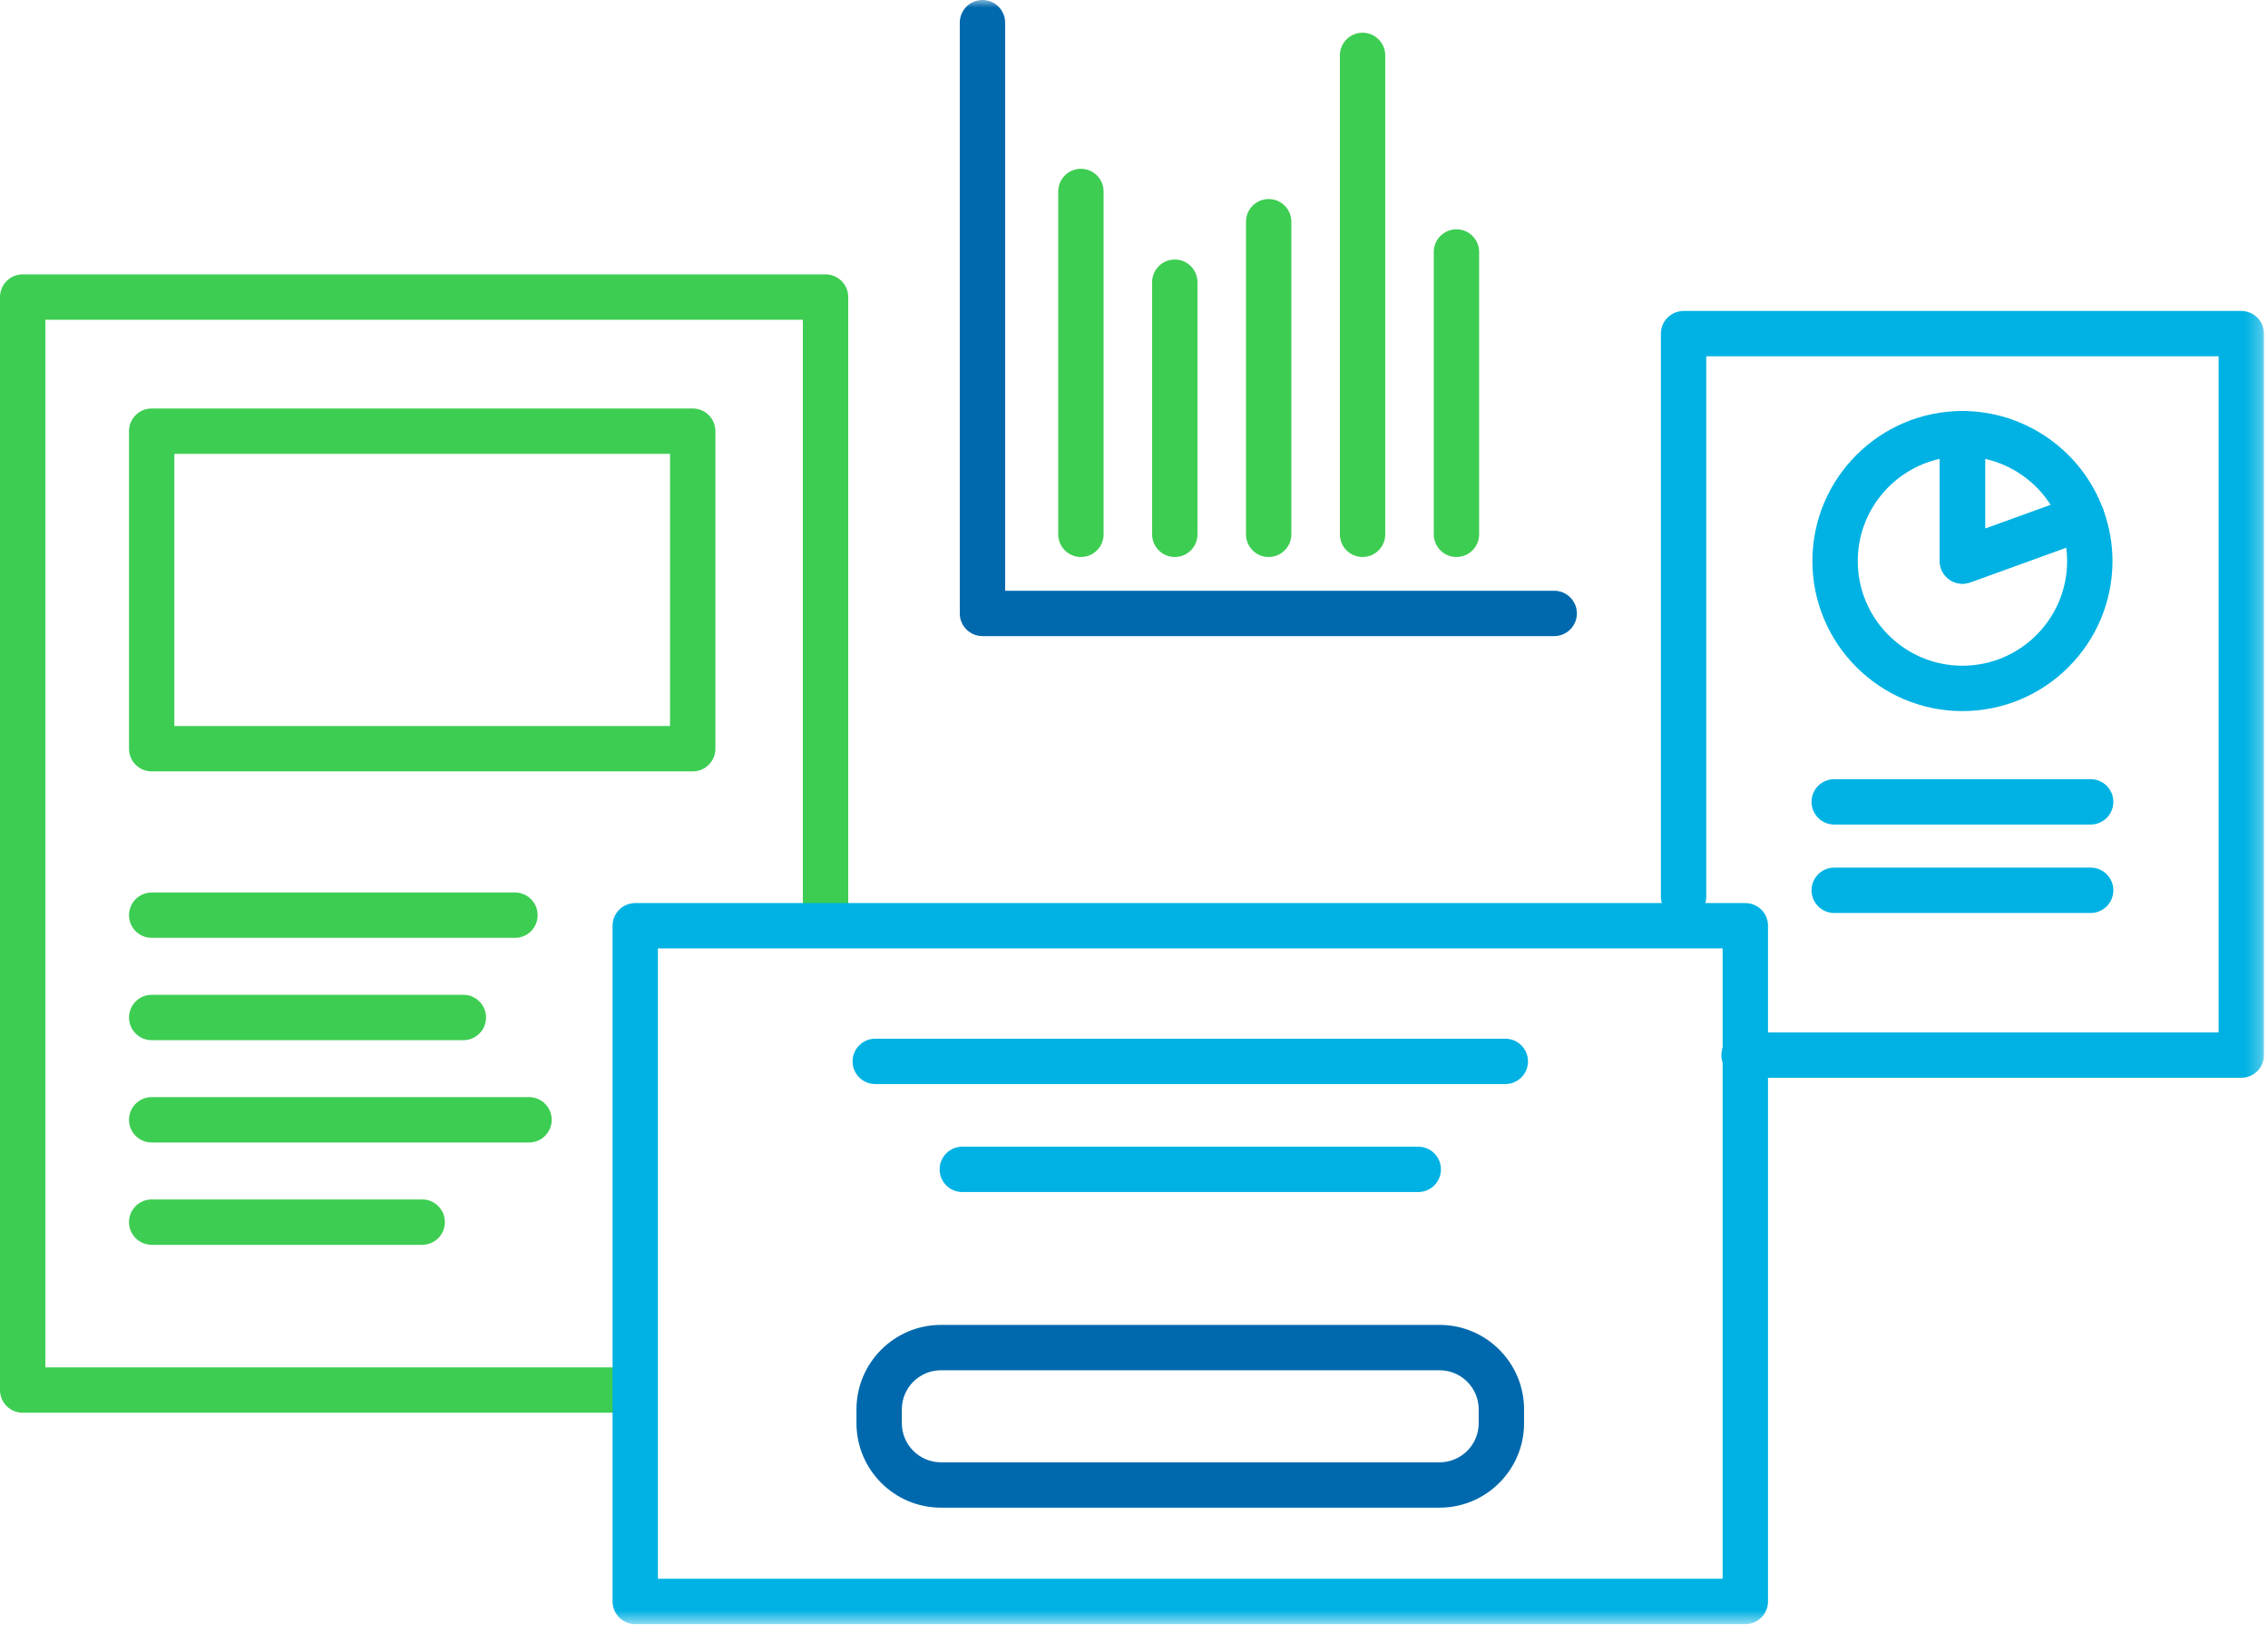
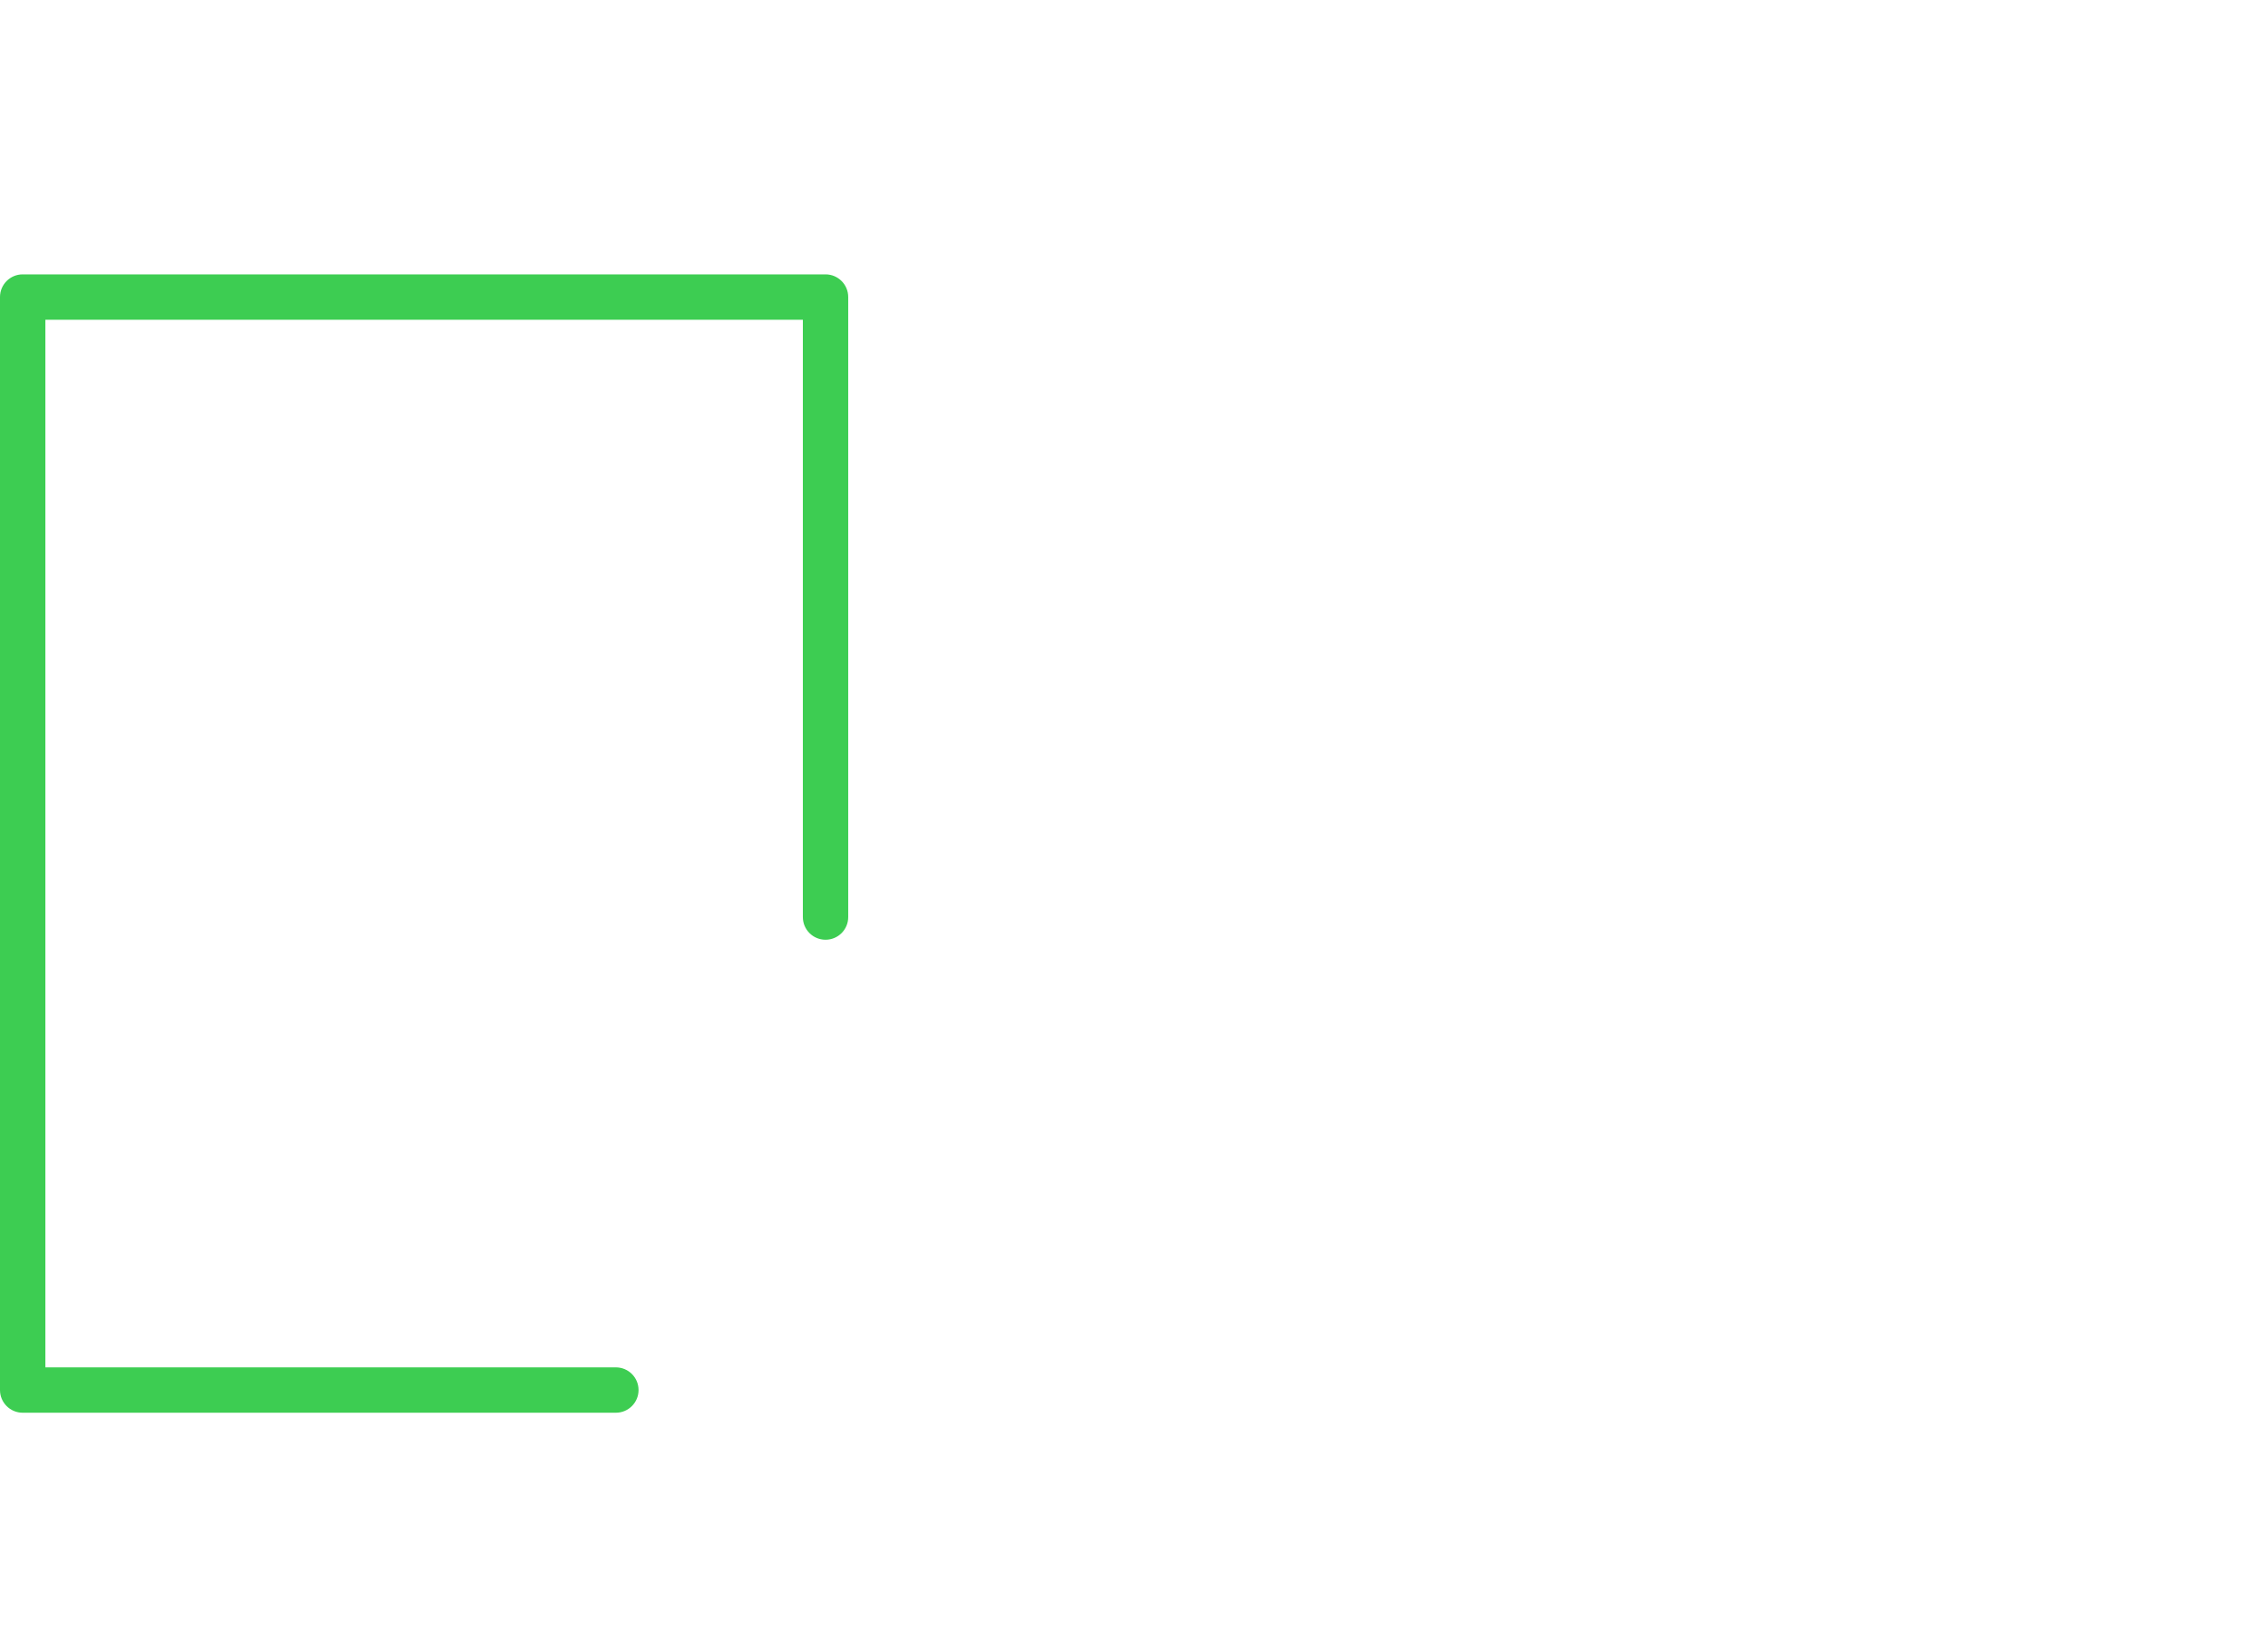
<svg xmlns="http://www.w3.org/2000/svg" xmlns:xlink="http://www.w3.org/1999/xlink" width="150" height="108" viewBox="0 0 150 108">
  <defs>
-     <polygon id="a" points="0 107.413 149.734 107.413 149.734 0 0 0" />
-   </defs>
+     </defs>
  <g fill="none" fill-rule="evenodd">
    <path d="M40.732,93.432 L1.5,93.432 C0.671,93.432 0,92.761 0,91.932 L0,19.646 C0,18.818 0.671,18.146 1.5,18.146 L54.599,18.146 C55.427,18.146 56.099,18.818 56.099,19.646 L56.099,60.651 C56.099,61.48 55.427,62.151 54.599,62.151 C53.771,62.151 53.099,61.48 53.099,60.651 L53.099,21.146 L3,21.146 L3,90.432 L40.732,90.432 C41.56,90.432 42.232,91.103 42.232,91.932 C42.232,92.761 41.56,93.432 40.732,93.432" fill="#3DCD52" />
-     <path d="M62.232,90.624 C60.805,90.624 59.645,91.785 59.645,93.211 L59.645,94.124 C59.645,95.551 60.805,96.711 62.232,96.711 L95.211,96.711 C96.638,96.711 97.798,95.551 97.798,94.124 L97.798,93.211 C97.798,91.785 96.638,90.624 95.211,90.624 L62.232,90.624 Z M95.211,99.711 L62.232,99.711 C59.151,99.711 56.645,97.205 56.645,94.124 L56.645,93.211 C56.645,90.13 59.151,87.624 62.232,87.624 L95.211,87.624 C98.293,87.624 100.798,90.13 100.798,93.211 L100.798,94.124 C100.798,97.205 98.293,99.711 95.211,99.711 L95.211,99.711 Z" fill="#0069AD" />
    <mask id="b" fill="#fff">
      <use xlink:href="#a" />
    </mask>
    <path d="M43.513,104.413 L113.932,104.413 L113.932,62.725 L43.513,62.725 L43.513,104.413 Z M115.432,107.413 L42.013,107.413 C41.185,107.413 40.513,106.742 40.513,105.913 L40.513,61.225 C40.513,60.396 41.185,59.725 42.013,59.725 L115.432,59.725 C116.26,59.725 116.932,60.396 116.932,61.225 L116.932,105.913 C116.932,106.742 116.26,107.413 115.432,107.413 L115.432,107.413 Z" fill="#00B2E3" mask="url(#b)" />
    <path d="M99.558 71.695 57.887 71.695C57.059 71.695 56.387 71.024 56.387 70.195 56.387 69.366 57.059 68.695 57.887 68.695L99.558 68.695C100.386 68.695 101.058 69.366 101.058 70.195 101.058 71.024 100.386 71.695 99.558 71.695M93.8 78.837 63.645 78.837C62.817 78.837 62.145 78.166 62.145 77.337 62.145 76.508 62.817 75.837 63.645 75.837L93.8 75.837C94.628 75.837 95.3 76.508 95.3 77.337 95.3 78.166 94.628 78.837 93.8 78.837" fill="#00B2E3" mask="url(#b)" />
    <path d="M11.532 48.017 44.315 48.017 44.315 30.016 11.532 30.016 11.532 48.017ZM45.815 51.017 10.032 51.017C9.204 51.017 8.532 50.345 8.532 49.517L8.532 28.516C8.532 27.687 9.204 27.016 10.032 27.016L45.815 27.016C46.644 27.016 47.315 27.687 47.315 28.516L47.315 49.517C47.315 50.345 46.644 51.017 45.815 51.017L45.815 51.017ZM34.059 62.026 10.033 62.026C9.205 62.026 8.533 61.355 8.533 60.526 8.533 59.697 9.205 59.026 10.033 59.026L34.059 59.026C34.887 59.026 35.559 59.697 35.559 60.526 35.559 61.355 34.887 62.026 34.059 62.026M30.645 68.793 10.033 68.793C9.204 68.793 8.533 68.122 8.533 67.293 8.533 66.464 9.204 65.793 10.033 65.793L30.645 65.793C31.474 65.793 32.145 66.464 32.145 67.293 32.145 68.122 31.474 68.793 30.645 68.793M34.989 75.559 10.032 75.559C9.204 75.559 8.532 74.888 8.532 74.059 8.532 73.23 9.204 72.559 10.032 72.559L34.989 72.559C35.817 72.559 36.489 73.23 36.489 74.059 36.489 74.888 35.817 75.559 34.989 75.559M27.924 82.326 10.032 82.326C9.204 82.326 8.532 81.655 8.532 80.826 8.532 79.997 9.204 79.326 10.032 79.326L27.924 79.326C28.752 79.326 29.424 79.997 29.424 80.826 29.424 81.655 28.752 82.326 27.924 82.326" fill="#3DCD52" mask="url(#b)" />
    <path d="M102.791,42.07 L64.978,42.07 C64.149,42.07 63.478,41.399 63.478,40.57 L63.478,1.5 C63.478,0.672 64.149,0 64.978,0 C65.806,0 66.478,0.672 66.478,1.5 L66.478,39.07 L102.791,39.07 C103.619,39.07 104.291,39.741 104.291,40.57 C104.291,41.399 103.619,42.07 102.791,42.07" fill="#0069AD" mask="url(#b)" />
-     <path d="M71.489 36.838C70.661 36.838 69.989 36.167 69.989 35.338L69.989 12.664C69.989 11.835 70.661 11.164 71.489 11.164 72.317 11.164 72.989 11.835 72.989 12.664L72.989 35.338C72.989 36.167 72.317 36.838 71.489 36.838M77.698 36.838C76.87 36.838 76.198 36.167 76.198 35.338L76.198 18.664C76.198 17.835 76.87 17.164 77.698 17.164 78.526 17.164 79.198 17.835 79.198 18.664L79.198 35.338C79.198 36.167 78.526 36.838 77.698 36.838M83.907 36.838C83.079 36.838 82.407 36.167 82.407 35.338L82.407 14.664C82.407 13.835 83.079 13.164 83.907 13.164 84.735 13.164 85.407 13.835 85.407 14.664L85.407 35.338C85.407 36.167 84.735 36.838 83.907 36.838M90.117 36.838C89.289 36.838 88.617 36.167 88.617 35.338L88.617 3.664C88.617 2.835 89.289 2.164 90.117 2.164 90.945 2.164 91.617 2.835 91.617 3.664L91.617 35.338C91.617 36.167 90.945 36.838 90.117 36.838M96.326 36.838C95.498 36.838 94.826 36.167 94.826 35.338L94.826 16.664C94.826 15.835 95.498 15.164 96.326 15.164 97.154 15.164 97.826 15.835 97.826 16.664L97.826 35.338C97.826 36.167 97.154 36.838 96.326 36.838" fill="#3DCD52" mask="url(#b)" />
-     <path d="M148.234,71.28 L115.348,71.28 C114.52,71.28 113.848,70.609 113.848,69.78 C113.848,68.951 114.52,68.28 115.348,68.28 L146.734,68.28 L146.734,23.566 L112.848,23.566 L112.848,59.315 C112.848,60.143 112.176,60.815 111.348,60.815 C110.52,60.815 109.848,60.143 109.848,59.315 L109.848,22.066 C109.848,21.238 110.52,20.566 111.348,20.566 L148.234,20.566 C149.062,20.566 149.734,21.238 149.734,22.066 L149.734,69.78 C149.734,70.609 149.062,71.28 148.234,71.28" fill="#00B2E3" mask="url(#b)" />
-     <path d="M128.291,30.346 C125.192,31.033 122.868,33.803 122.868,37.105 C122.868,40.923 125.974,44.029 129.791,44.029 C133.608,44.029 136.715,40.923 136.715,37.105 C136.715,36.808 136.695,36.511 136.655,36.215 L130.302,38.515 C129.843,38.682 129.331,38.614 128.93,38.333 C128.529,38.053 128.291,37.594 128.291,37.105 L128.291,30.346 Z M129.791,47.029 C124.319,47.029 119.868,42.577 119.868,37.105 C119.868,31.634 124.319,27.182 129.791,27.182 C130.619,27.182 131.291,27.854 131.291,28.682 L131.291,34.967 L137.193,32.829 C137.566,32.693 137.979,32.712 138.341,32.881 C138.701,33.05 138.979,33.354 139.114,33.729 C139.513,34.829 139.715,35.966 139.715,37.105 C139.715,42.577 135.263,47.029 129.791,47.029 L129.791,47.029 Z" fill="#00B2E3" mask="url(#b)" />
-     <path d="M131.291 30.348 131.291 34.966 135.627 33.395C134.643 31.849 133.076 30.749 131.291 30.348M129.791 38.605C129.487 38.605 129.186 38.513 128.93 38.333 128.529 38.052 128.291 37.594 128.291 37.105L128.291 28.682C128.291 27.853 128.963 27.182 129.791 27.182 133.947 27.182 137.694 29.812 139.114 33.727 139.25 34.101 139.231 34.514 139.062 34.874 138.895 35.235 138.589 35.514 138.215 35.649L130.302 38.515C130.136 38.575 129.963 38.605 129.791 38.605M138.272 54.532 121.311 54.532C120.484 54.532 119.811 53.861 119.811 53.032 119.811 52.203 120.484 51.532 121.311 51.532L138.272 51.532C139.1 51.532 139.772 52.203 139.772 53.032 139.772 53.861 139.1 54.532 138.272 54.532M138.272 60.381 121.311 60.381C120.484 60.381 119.811 59.71 119.811 58.881 119.811 58.052 120.484 57.381 121.311 57.381L138.272 57.381C139.1 57.381 139.772 58.052 139.772 58.881 139.772 59.71 139.1 60.381 138.272 60.381" fill="#00B2E3" mask="url(#b)" />
+     <path d="M71.489 36.838C70.661 36.838 69.989 36.167 69.989 35.338C69.989 11.835 70.661 11.164 71.489 11.164 72.317 11.164 72.989 11.835 72.989 12.664L72.989 35.338C72.989 36.167 72.317 36.838 71.489 36.838M77.698 36.838C76.87 36.838 76.198 36.167 76.198 35.338L76.198 18.664C76.198 17.835 76.87 17.164 77.698 17.164 78.526 17.164 79.198 17.835 79.198 18.664L79.198 35.338C79.198 36.167 78.526 36.838 77.698 36.838M83.907 36.838C83.079 36.838 82.407 36.167 82.407 35.338L82.407 14.664C82.407 13.835 83.079 13.164 83.907 13.164 84.735 13.164 85.407 13.835 85.407 14.664L85.407 35.338C85.407 36.167 84.735 36.838 83.907 36.838M90.117 36.838C89.289 36.838 88.617 36.167 88.617 35.338L88.617 3.664C88.617 2.835 89.289 2.164 90.117 2.164 90.945 2.164 91.617 2.835 91.617 3.664L91.617 35.338C91.617 36.167 90.945 36.838 90.117 36.838M96.326 36.838C95.498 36.838 94.826 36.167 94.826 35.338L94.826 16.664C94.826 15.835 95.498 15.164 96.326 15.164 97.154 15.164 97.826 15.835 97.826 16.664L97.826 35.338C97.826 36.167 97.154 36.838 96.326 36.838" fill="#3DCD52" mask="url(#b)" />
  </g>
</svg>